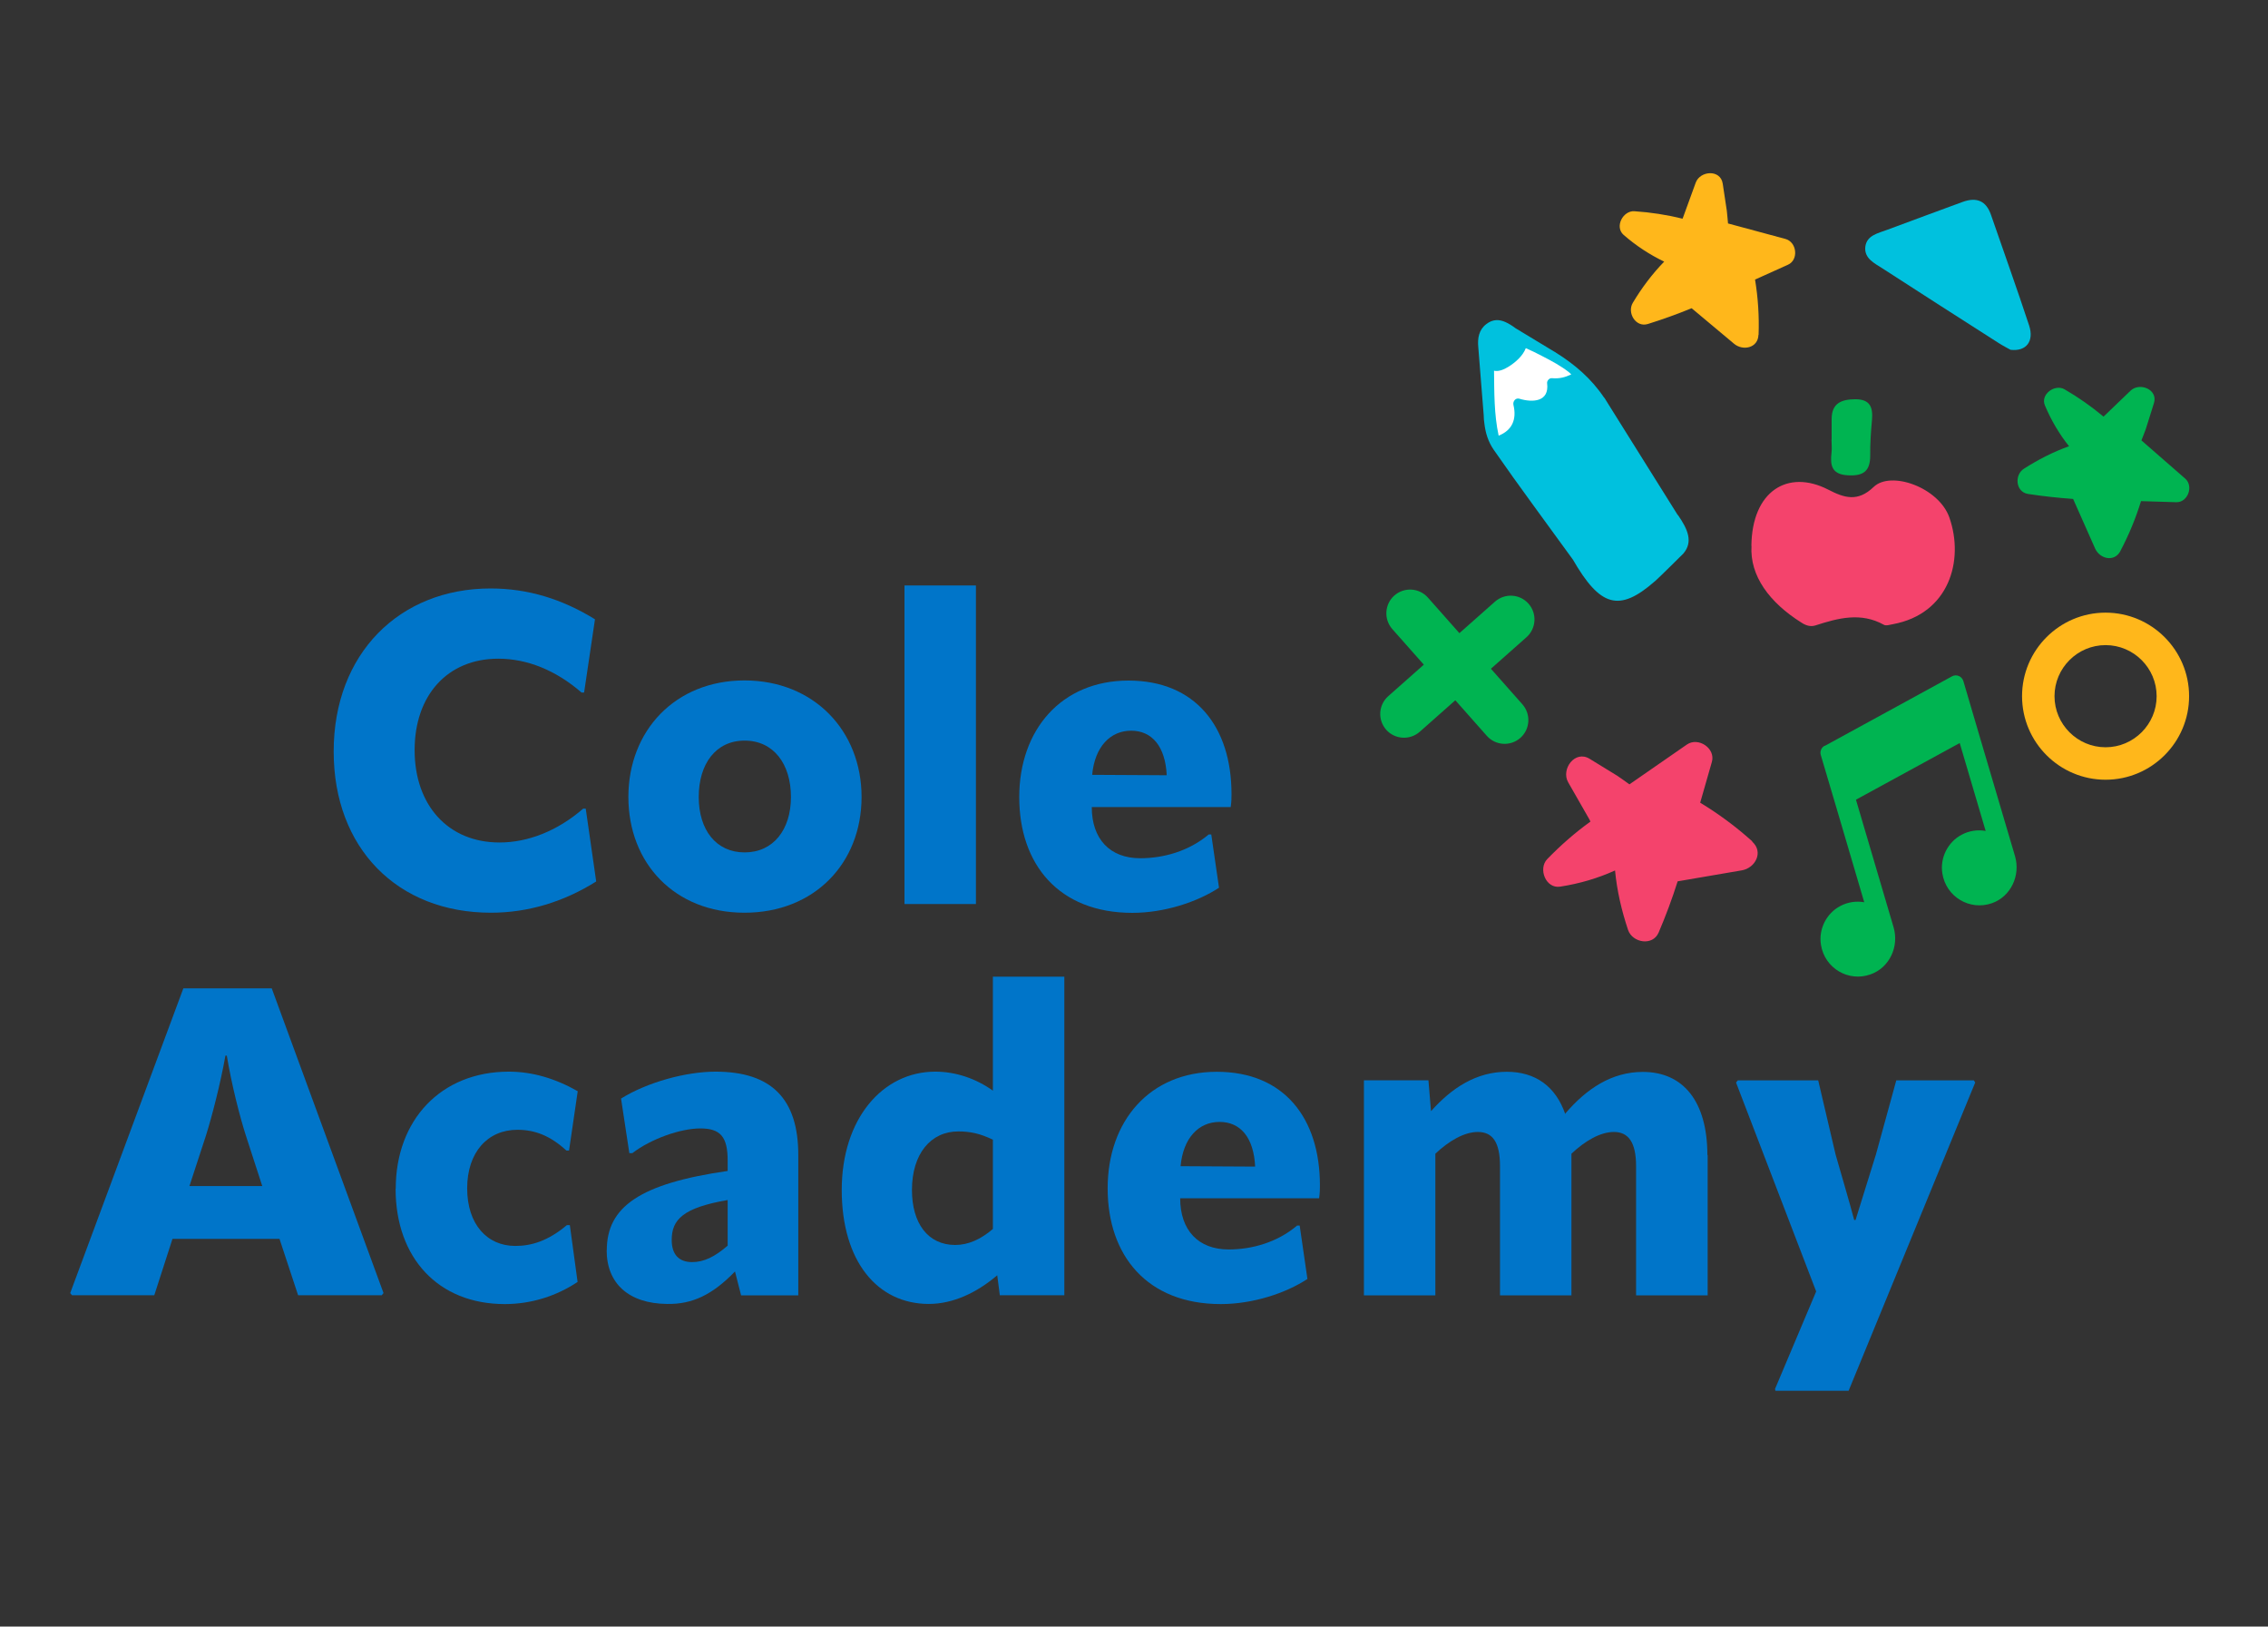
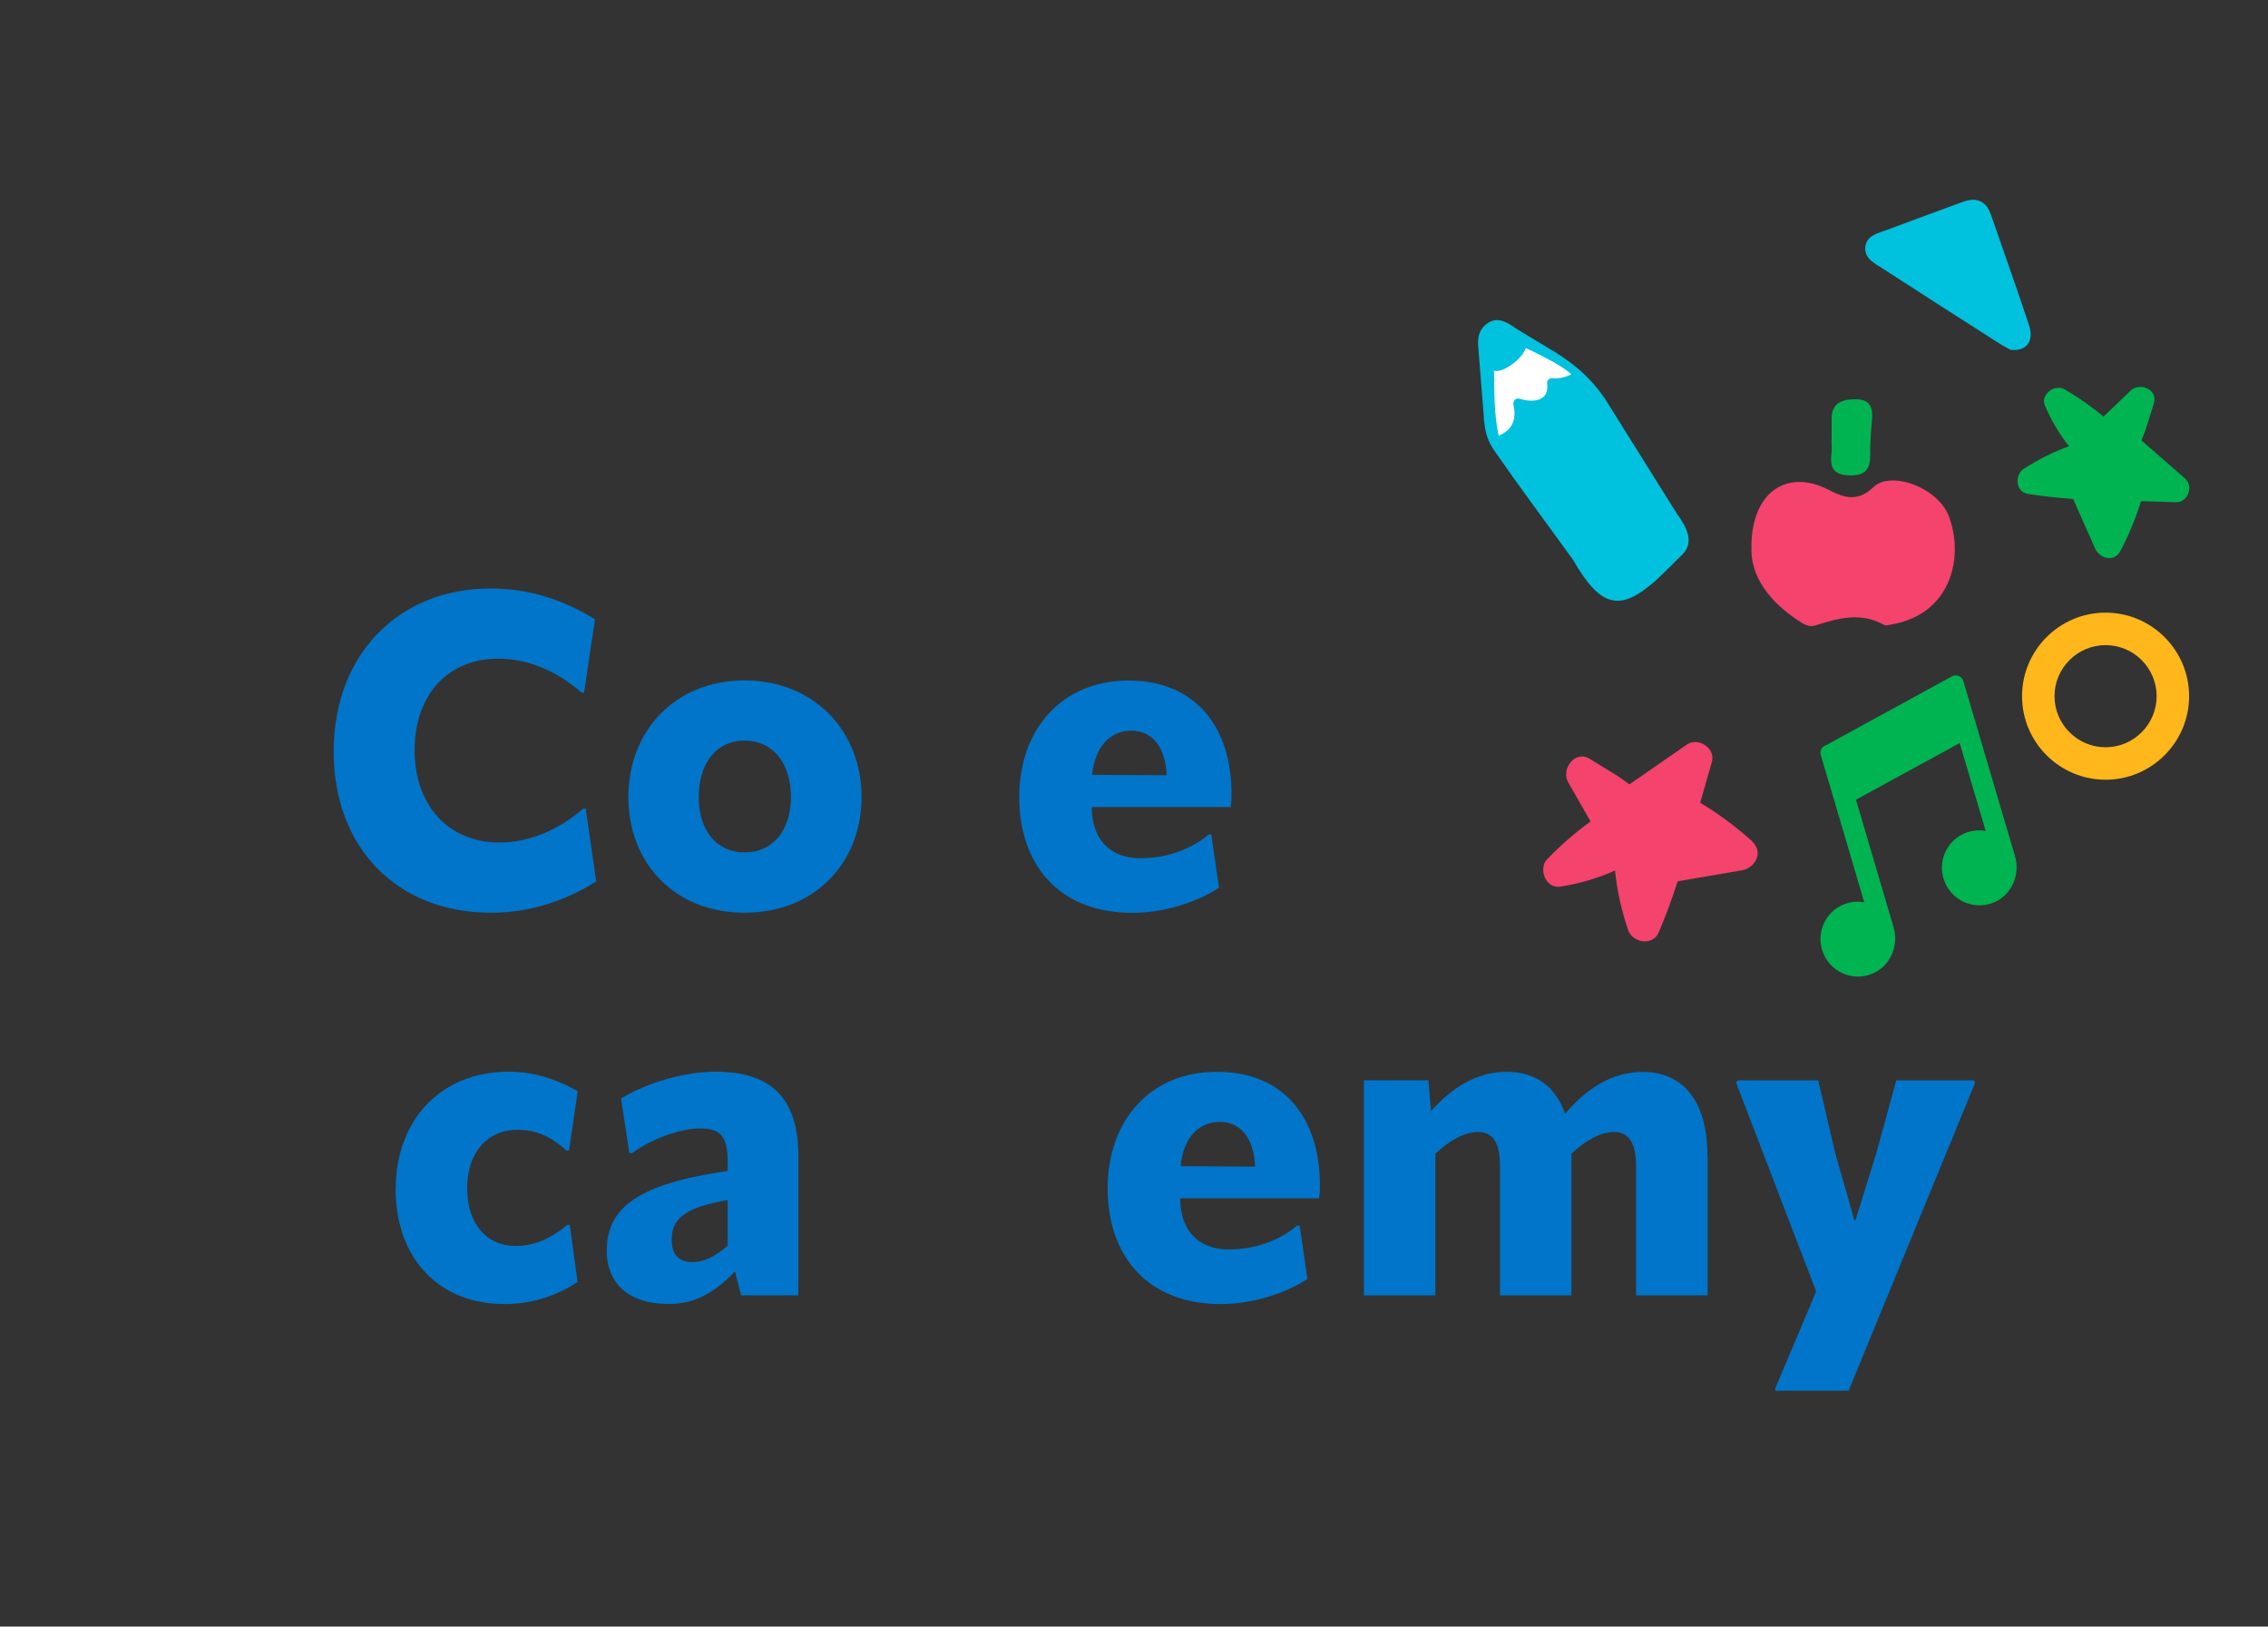
<svg xmlns="http://www.w3.org/2000/svg" id="Layer_1" viewBox="0 0 167 119.74">
  <rect x="0" y="0" width="167" height="119.74" fill="#333333" stroke="none" />
  <defs>
    <style>.cls-1{fill:#00b451;}.cls-2{fill:#00c1de;}.cls-3{fill:#0075c9;}.cls-4{fill:#fff;}.cls-5{fill:#f4436c;}.cls-6{fill:#ffb71b;}</style>
  </defs>
  <g>
    <path class="cls-3" d="M24.57,55.32c0-7.21,4.85-12,11.55-12,2.74,0,5.26,.77,7.69,2.27l-.8,5.39h-.19c-1.88-1.63-3.99-2.49-6.13-2.49-3.73,0-6.16,2.68-6.16,6.73s2.46,6.8,6.25,6.8c2.11,0,4.28-.86,6.16-2.49h.19l.77,5.36c-2.39,1.5-5.01,2.3-7.75,2.3-6.89,0-11.58-4.75-11.58-11.87Z" />
    <path class="cls-3" d="M46.27,58.67c0-4.88,3.45-8.58,8.55-8.58s8.62,3.7,8.62,8.58-3.48,8.52-8.62,8.52-8.55-3.64-8.55-8.52Zm11.97,0c0-2.43-1.28-4.15-3.41-4.15s-3.38,1.72-3.38,4.15,1.28,4.08,3.38,4.08,3.41-1.66,3.41-4.08Z" />
-     <path class="cls-3" d="M66.6,66.55v-23.45h5.26v23.45h-5.26Z" />
    <path class="cls-3" d="M90.63,59.41h-10.24c0,2.36,1.34,3.77,3.57,3.77,1.69,0,3.57-.51,5.04-1.75h.19l.57,3.92c-1.6,1.05-4.02,1.85-6.38,1.85-5.42,0-8.33-3.57-8.33-8.52s3.1-8.58,8.04-8.58,7.59,3.41,7.59,8.36c0,.29,0,.51-.06,.96Zm-4.72-2.33c-.1-2.14-1.09-3.29-2.62-3.29s-2.68,1.18-2.87,3.25l5.49,.03Z" />
  </g>
  <g>
-     <path class="cls-3" d="M20.01,72.76l8.23,22.43-.13,.16h-6.16l-1.37-4.15h-7.88l-1.34,4.15H5.3l-.13-.16,8.33-22.43h6.51Zm-6.06,14.55h5.36l-1.21-3.73c-.45-1.4-1.05-3.76-1.4-5.87h-.1c-.38,2.11-.99,4.47-1.44,5.9l-1.21,3.7Z" />
    <path class="cls-3" d="M29.14,87.5c0-5.04,3.32-8.61,8.33-8.61,1.69,0,3.38,.48,5.07,1.44l-.64,4.37h-.19c-1.18-1.08-2.3-1.53-3.61-1.53-2.2,0-3.7,1.66-3.7,4.31s1.47,4.24,3.54,4.24c1.18,0,2.39-.35,3.8-1.53h.22l.57,4.18c-1.53,1.02-3.38,1.63-5.36,1.63-4.91,0-8.04-3.41-8.04-8.49Z" />
    <path class="cls-3" d="M44.68,92.04c0-3.19,2.43-4.91,8.9-5.84v-.77c0-1.75-.54-2.36-2.01-2.36s-3.64,.77-5.01,1.82h-.22l-.61-4.02c1.95-1.21,4.79-1.98,6.96-1.98,4.12,0,6.09,2.01,6.09,6.13v10.34h-4.21l-.45-1.76c-1.63,1.69-3.13,2.43-5.01,2.39-2.81-.03-4.44-1.5-4.44-3.96Zm8.9-.35v-3.35c-3.29,.57-4.12,1.44-4.12,2.94,0,1.08,.54,1.63,1.5,1.63,.86,0,1.66-.38,2.62-1.21Z" />
-     <path class="cls-3" d="M73.11,71.9h5.26v23.45h-4.75l-.19-1.47c-1.5,1.28-3.25,2.11-5.04,2.11-3.8,0-6.41-3.16-6.41-8.39s3-8.71,6.89-8.71c1.5,0,3,.51,4.24,1.4v-8.39Zm-2.78,19.75c.96,0,1.88-.41,2.78-1.18v-6.57c-.93-.45-1.66-.61-2.55-.61-2.01,0-3.41,1.63-3.41,4.31,0,2.46,1.18,4.05,3.19,4.05Z" />
    <path class="cls-3" d="M97.14,88.21h-10.24c0,2.36,1.34,3.77,3.57,3.77,1.69,0,3.57-.51,5.04-1.76h.19l.57,3.93c-1.59,1.05-4.02,1.85-6.38,1.85-5.42,0-8.33-3.57-8.33-8.52s3.09-8.58,8.04-8.58,7.59,3.41,7.59,8.36c0,.29,0,.51-.06,.96Zm-4.72-2.33c-.1-2.14-1.08-3.29-2.62-3.29s-2.68,1.18-2.87,3.26l5.49,.03Z" />
    <path class="cls-3" d="M125.74,85.02v10.34h-5.27v-9.51c0-1.76-.57-2.52-1.63-2.52-.99,0-2.11,.64-3.13,1.6v10.43h-5.26v-9.51c0-1.76-.54-2.52-1.63-2.52-.99,0-2.11,.64-3.13,1.6v10.43h-5.26v-15.83h4.75l.19,2.27c1.53-1.72,3.35-2.9,5.58-2.9,2.11,0,3.61,1.08,4.31,3.13v-.06c1.56-1.82,3.41-3.06,5.71-3.06,2.97,0,4.75,2.17,4.75,6.13Z" />
    <path class="cls-3" d="M133.88,79.53l1.28,5.46c.41,1.44,.99,3.38,1.37,4.82h.1l1.5-4.82,1.5-5.46h5.71l.1,.16-9.32,22.69h-5.39l-.03-.13,3.03-7.18-5.9-15.38,.13-.16h5.94Z" />
  </g>
  <path class="cls-5" d="M129.03,61.94c-1.19-1.07-2.47-2.02-3.84-2.85l.86-3c.29-1-1-1.86-1.84-1.28-1.41,.98-2.82,1.95-4.23,2.93-.32-.22-.64-.47-.91-.64-.67-.41-1.35-.83-2.02-1.24-1.08-.67-2.13,.77-1.58,1.73,.49,.86,.98,1.71,1.47,2.57,.06,.1,.12,.21,.17,.32-1.14,.82-2.2,1.75-3.18,2.76-.69,.71-.11,2.2,.95,2.03,1.43-.22,2.78-.62,4.04-1.19,.14,1.49,.49,2.98,.96,4.38,.32,.94,1.81,1.21,2.25,.19,.53-1.24,1-2.5,1.4-3.77,1.58-.27,3.15-.54,4.73-.81,.98-.17,1.62-1.34,.76-2.11" />
-   <path class="cls-6" d="M129.49,24.64c.05-1.36-.04-2.72-.26-4.06l2.42-1.09c.81-.36,.66-1.67-.18-1.9-1.41-.38-2.82-.76-4.23-1.14-.04-.33-.05-.67-.09-.94-.1-.66-.2-1.33-.3-1.99-.16-1.07-1.67-.96-1.99-.07-.29,.79-.57,1.57-.86,2.36-.03,.1-.07,.19-.11,.29-1.16-.29-2.34-.47-3.54-.55-.84-.06-1.48,1.14-.8,1.74,.93,.81,1.93,1.46,2.99,1.97-.89,.91-1.67,1.96-2.31,3.03-.44,.73,.21,1.84,1.11,1.56,1.09-.34,2.17-.73,3.22-1.16,1.04,.87,2.09,1.75,3.13,2.62,.65,.54,1.76,.31,1.79-.66" />
  <path class="cls-1" d="M156.13,40.56c.62-1.17,1.13-2.4,1.52-3.67l2.59,.08c.86,.03,1.3-1.19,.66-1.74-1.07-.94-2.15-1.88-3.22-2.81,.11-.3,.25-.61,.33-.86,.2-.63,.39-1.25,.59-1.88,.32-1.01-1.05-1.56-1.72-.92-.59,.57-1.18,1.14-1.77,1.7-.07,.07-.15,.14-.22,.21-.9-.75-1.85-1.42-2.87-2.01-.71-.41-1.79,.36-1.45,1.18,.47,1.11,1.06,2.11,1.78,3.01-1.18,.42-2.3,1-3.33,1.66-.7,.45-.61,1.7,.3,1.85,1.1,.17,2.21,.29,3.33,.37,.54,1.22,1.08,2.43,1.62,3.65,.34,.76,1.41,1.03,1.86,.19" />
  <path class="cls-1" d="M134.35,54.9c-.24,.13-.36,.42-.28,.68l1.2,4.05,2,6.79c-.57-.1-1.19-.03-1.77,.28-1.02,.54-1.6,1.7-1.42,2.84,.27,1.74,2.03,2.77,3.65,2.19,1.4-.49,2.12-2.05,1.7-3.47l-2.77-9.39,7.64-4.17,1.91,6.47c-.57-.1-1.19-.03-1.77,.28-1.02,.54-1.6,1.7-1.42,2.84,.27,1.74,2.03,2.77,3.65,2.2,1.4-.49,2.12-2.05,1.7-3.47l-2.68-9.07-1.12-3.81c-.11-.36-.51-.53-.84-.35l-9.35,5.11Z" />
  <path class="cls-6" d="M155.04,57.4c-3.39,0-6.15-2.76-6.15-6.15s2.76-6.15,6.15-6.15,6.15,2.76,6.15,6.15-2.76,6.15-6.15,6.15Zm0-9.91c-2.07,0-3.76,1.69-3.76,3.76s1.69,3.76,3.76,3.76,3.76-1.69,3.76-3.76-1.69-3.76-3.76-3.76Z" />
  <g id="_">
-     <path class="cls-1" d="M109.78,49.23l2.62-2.32c.72-.64,.79-1.74,.15-2.47-.64-.72-1.74-.79-2.47-.15l-2.62,2.32-2.32-2.62c-.64-.72-1.74-.79-2.47-.15-.72,.64-.79,1.74-.15,2.47l2.32,2.62-2.62,2.32c-.72,.64-.79,1.74-.15,2.47,.64,.72,1.74,.79,2.47,.15l2.62-2.32,2.32,2.62c.64,.72,1.74,.79,2.47,.15,.72-.64,.79-1.74,.15-2.47l-2.32-2.62Z" />
-   </g>
+     </g>
  <g>
    <path class="cls-5" d="M128.96,40.19c.04-4.04,2.68-5.67,5.65-4.15,1.18,.61,2.17,.94,3.35-.19,1.27-1.23,4.81,.04,5.58,2.25,1.11,3.18-.04,7.09-4.16,7.85-.22,.04-.51,.14-.67,.04-1.7-.94-3.36-.49-5.03,.05-.38,.12-.72,0-1.04-.21-2.34-1.47-3.81-3.44-3.67-5.65Z" />
    <path class="cls-1" d="M134.87,32.38c0-.51,0-1.02,0-1.53,0-1.18,.73-1.45,1.74-1.46,1.1,0,1.31,.6,1.23,1.53-.08,.87-.14,1.75-.13,2.62,0,1.15-.51,1.51-1.63,1.45-1.2-.06-1.33-.72-1.22-1.66,.04-.32,0-.65,0-.97h.01Z" />
  </g>
  <path class="cls-2" d="M148.04,25.75c-.21-.12-.55-.29-.86-.49-2.85-1.82-5.71-3.65-8.55-5.49-.62-.4-1.38-.75-1.28-1.61,.11-.85,.95-.99,1.63-1.25,1.84-.69,3.68-1.36,5.52-2.04,1.06-.39,1.75-.07,2.1,.94,.94,2.72,1.91,5.42,2.81,8.15,.38,1.15-.2,1.93-1.37,1.79Z" />
  <g>
    <path class="cls-2" d="M123.54,37.92l-5.17-8.26c-.05-.09-.11-.17-.16-.26l-.09-.14v.02c-.95-1.42-2.19-2.47-3.57-3.33h.01l-.14-.08c-.11-.07-.23-.14-.35-.21l-2.48-1.5c-.24-.18-.49-.34-.74-.45h0c-.45-.2-.92-.23-1.41,.15-.55,.42-.65,1.04-.59,1.69h0l.4,5.02c0,.2,.02,.41,.05,.61h0c.08,.68,.27,1.32,.68,1.92,1.9,2.74,3.89,5.4,5.84,8.1,2,3.46,3.4,3.89,6.01,1.61h0l.06-.05c.28-.24,2.06-2.01,2.06-2.01,.73-.86,.34-1.77-.4-2.84Z" />
    <path class="cls-4" d="M111.87,29.35c-.28-.08-.49,.21-.43,.46,.26,1.09-.12,1.88-1.09,2.26-.34-1.58-.32-3.18-.34-4.78,.04,0,.08,.01,.12,.02,.33,.02,.66-.14,.94-.31,.5-.31,1.06-.79,1.28-1.37,.42,.18,.82,.38,1.22,.59,.68,.35,1.38,.72,1.98,1.2,.05,.04,.1,.09,.15,.14-.45,.21-.85,.33-1.43,.28-.19-.02-.38,.2-.35,.38,.17,1.37-1.07,1.43-2.05,1.13Z" />
  </g>
</svg>